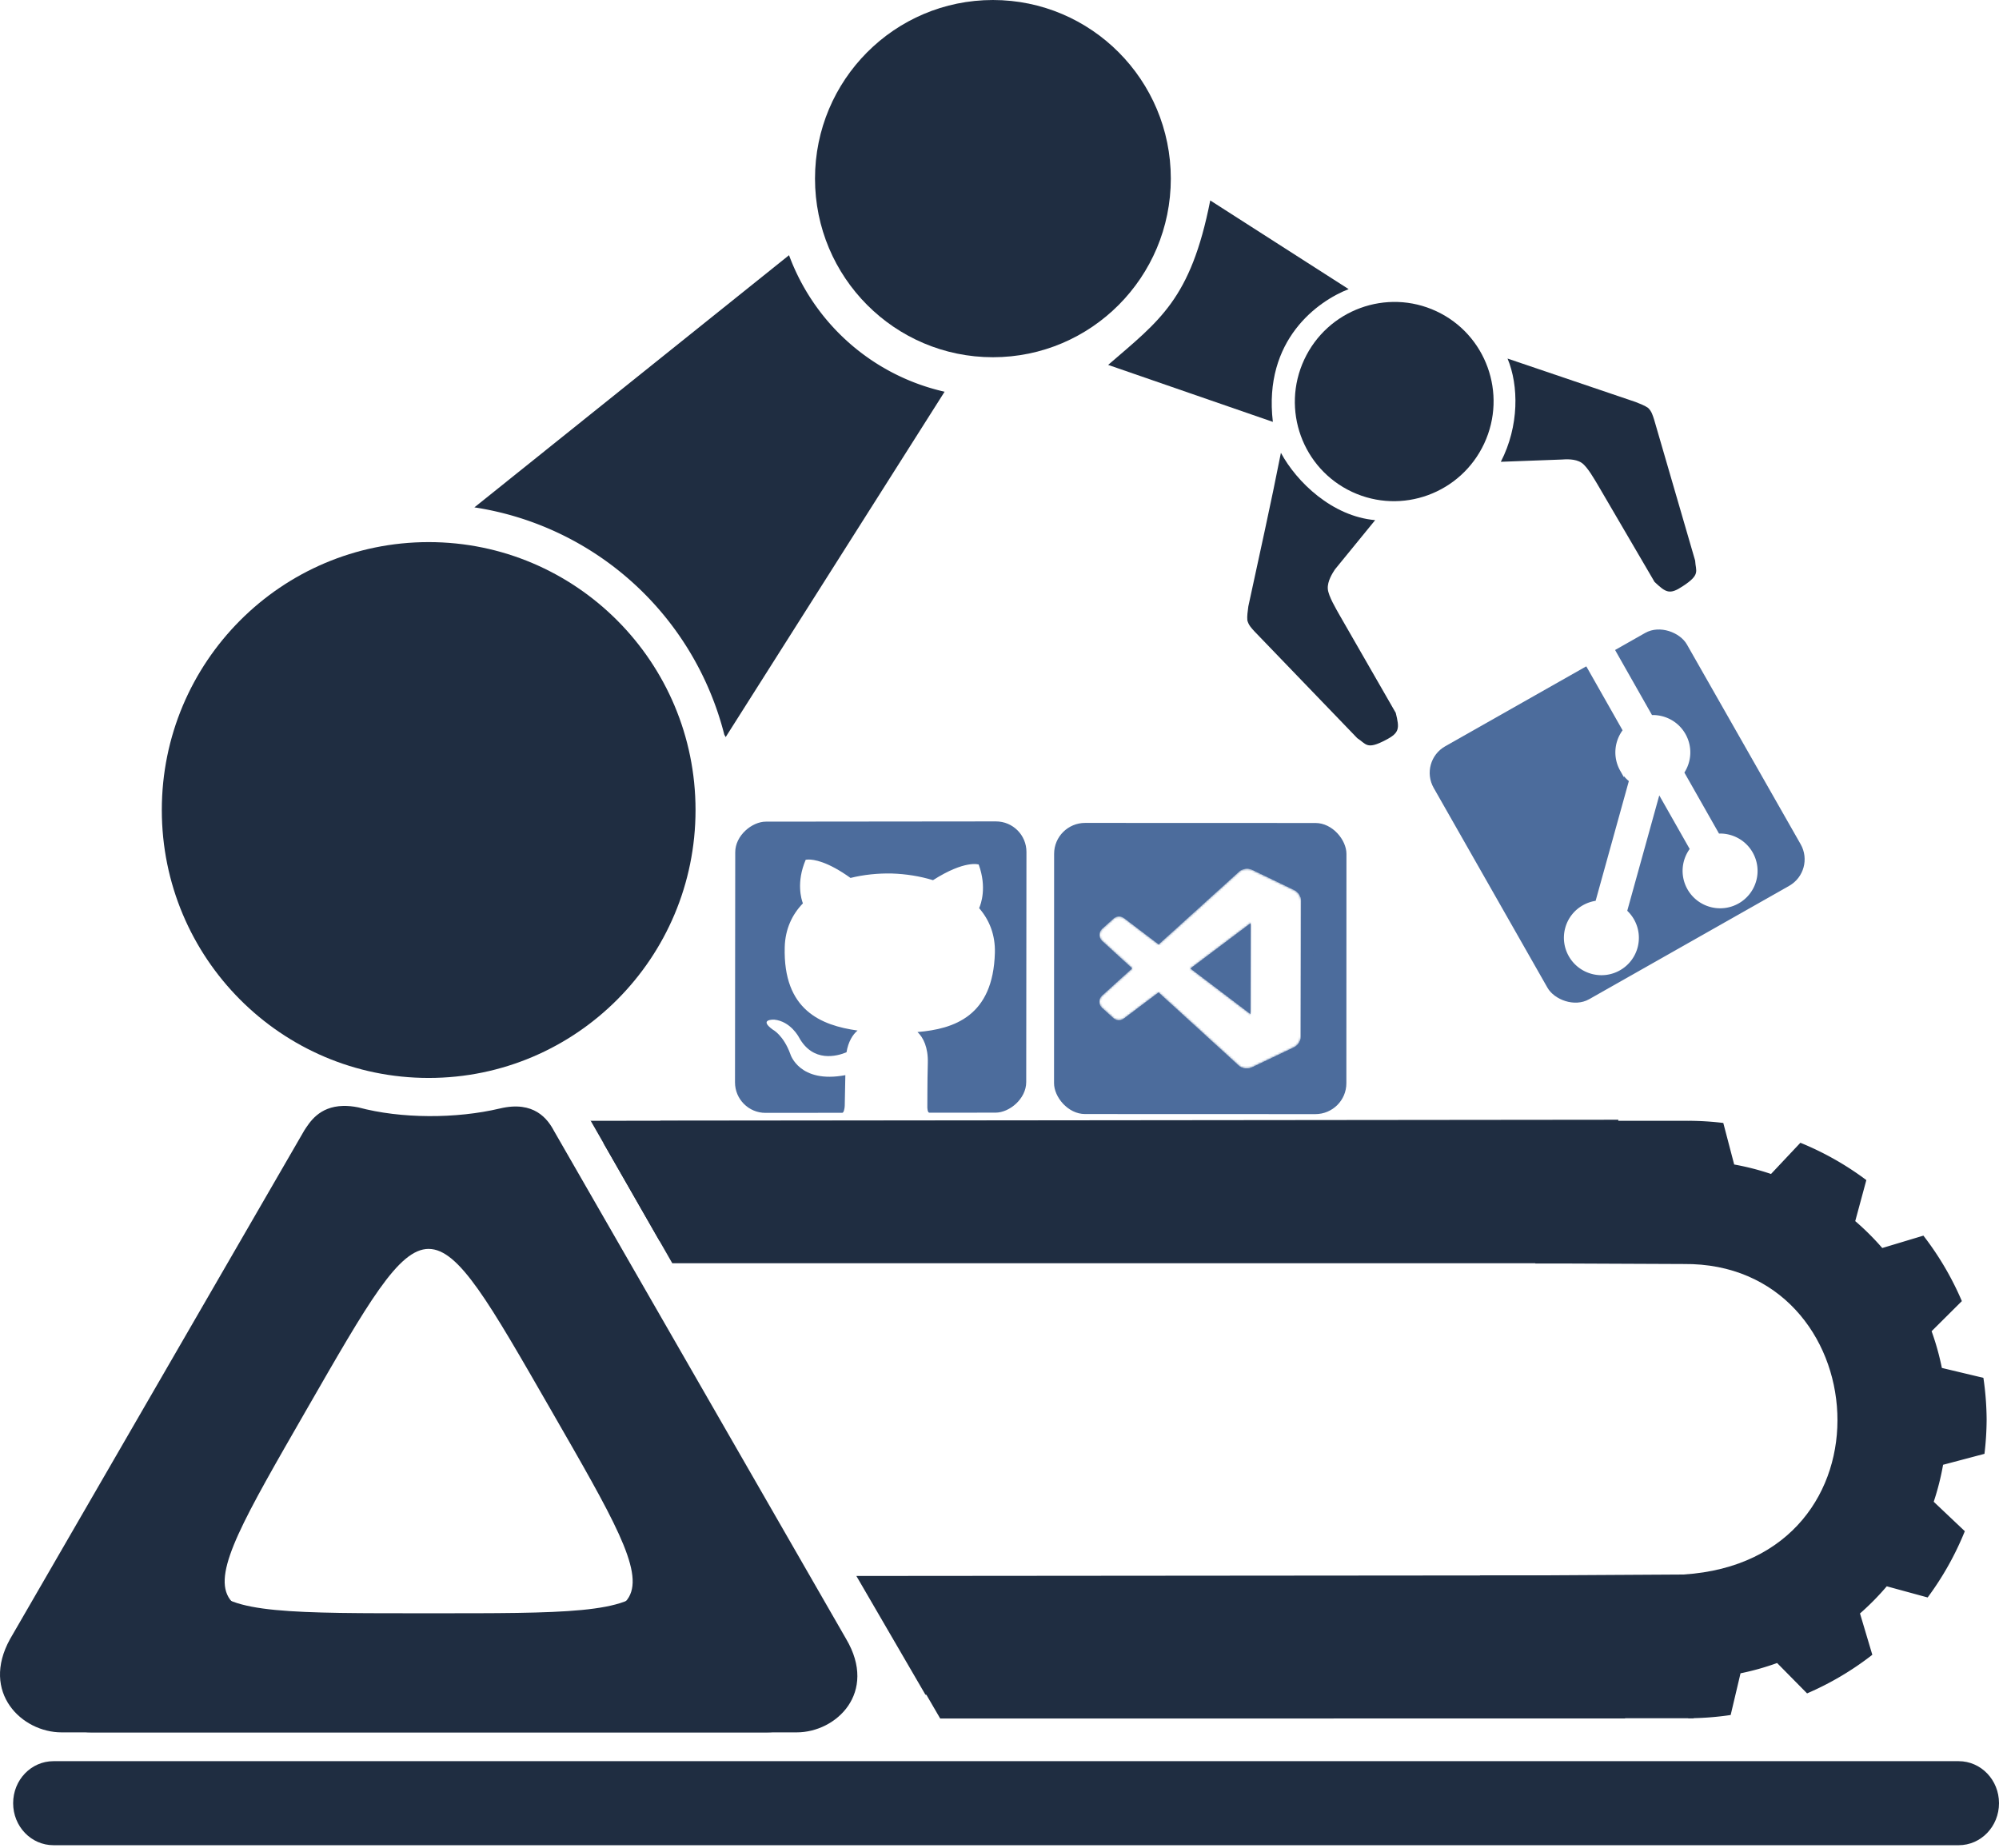
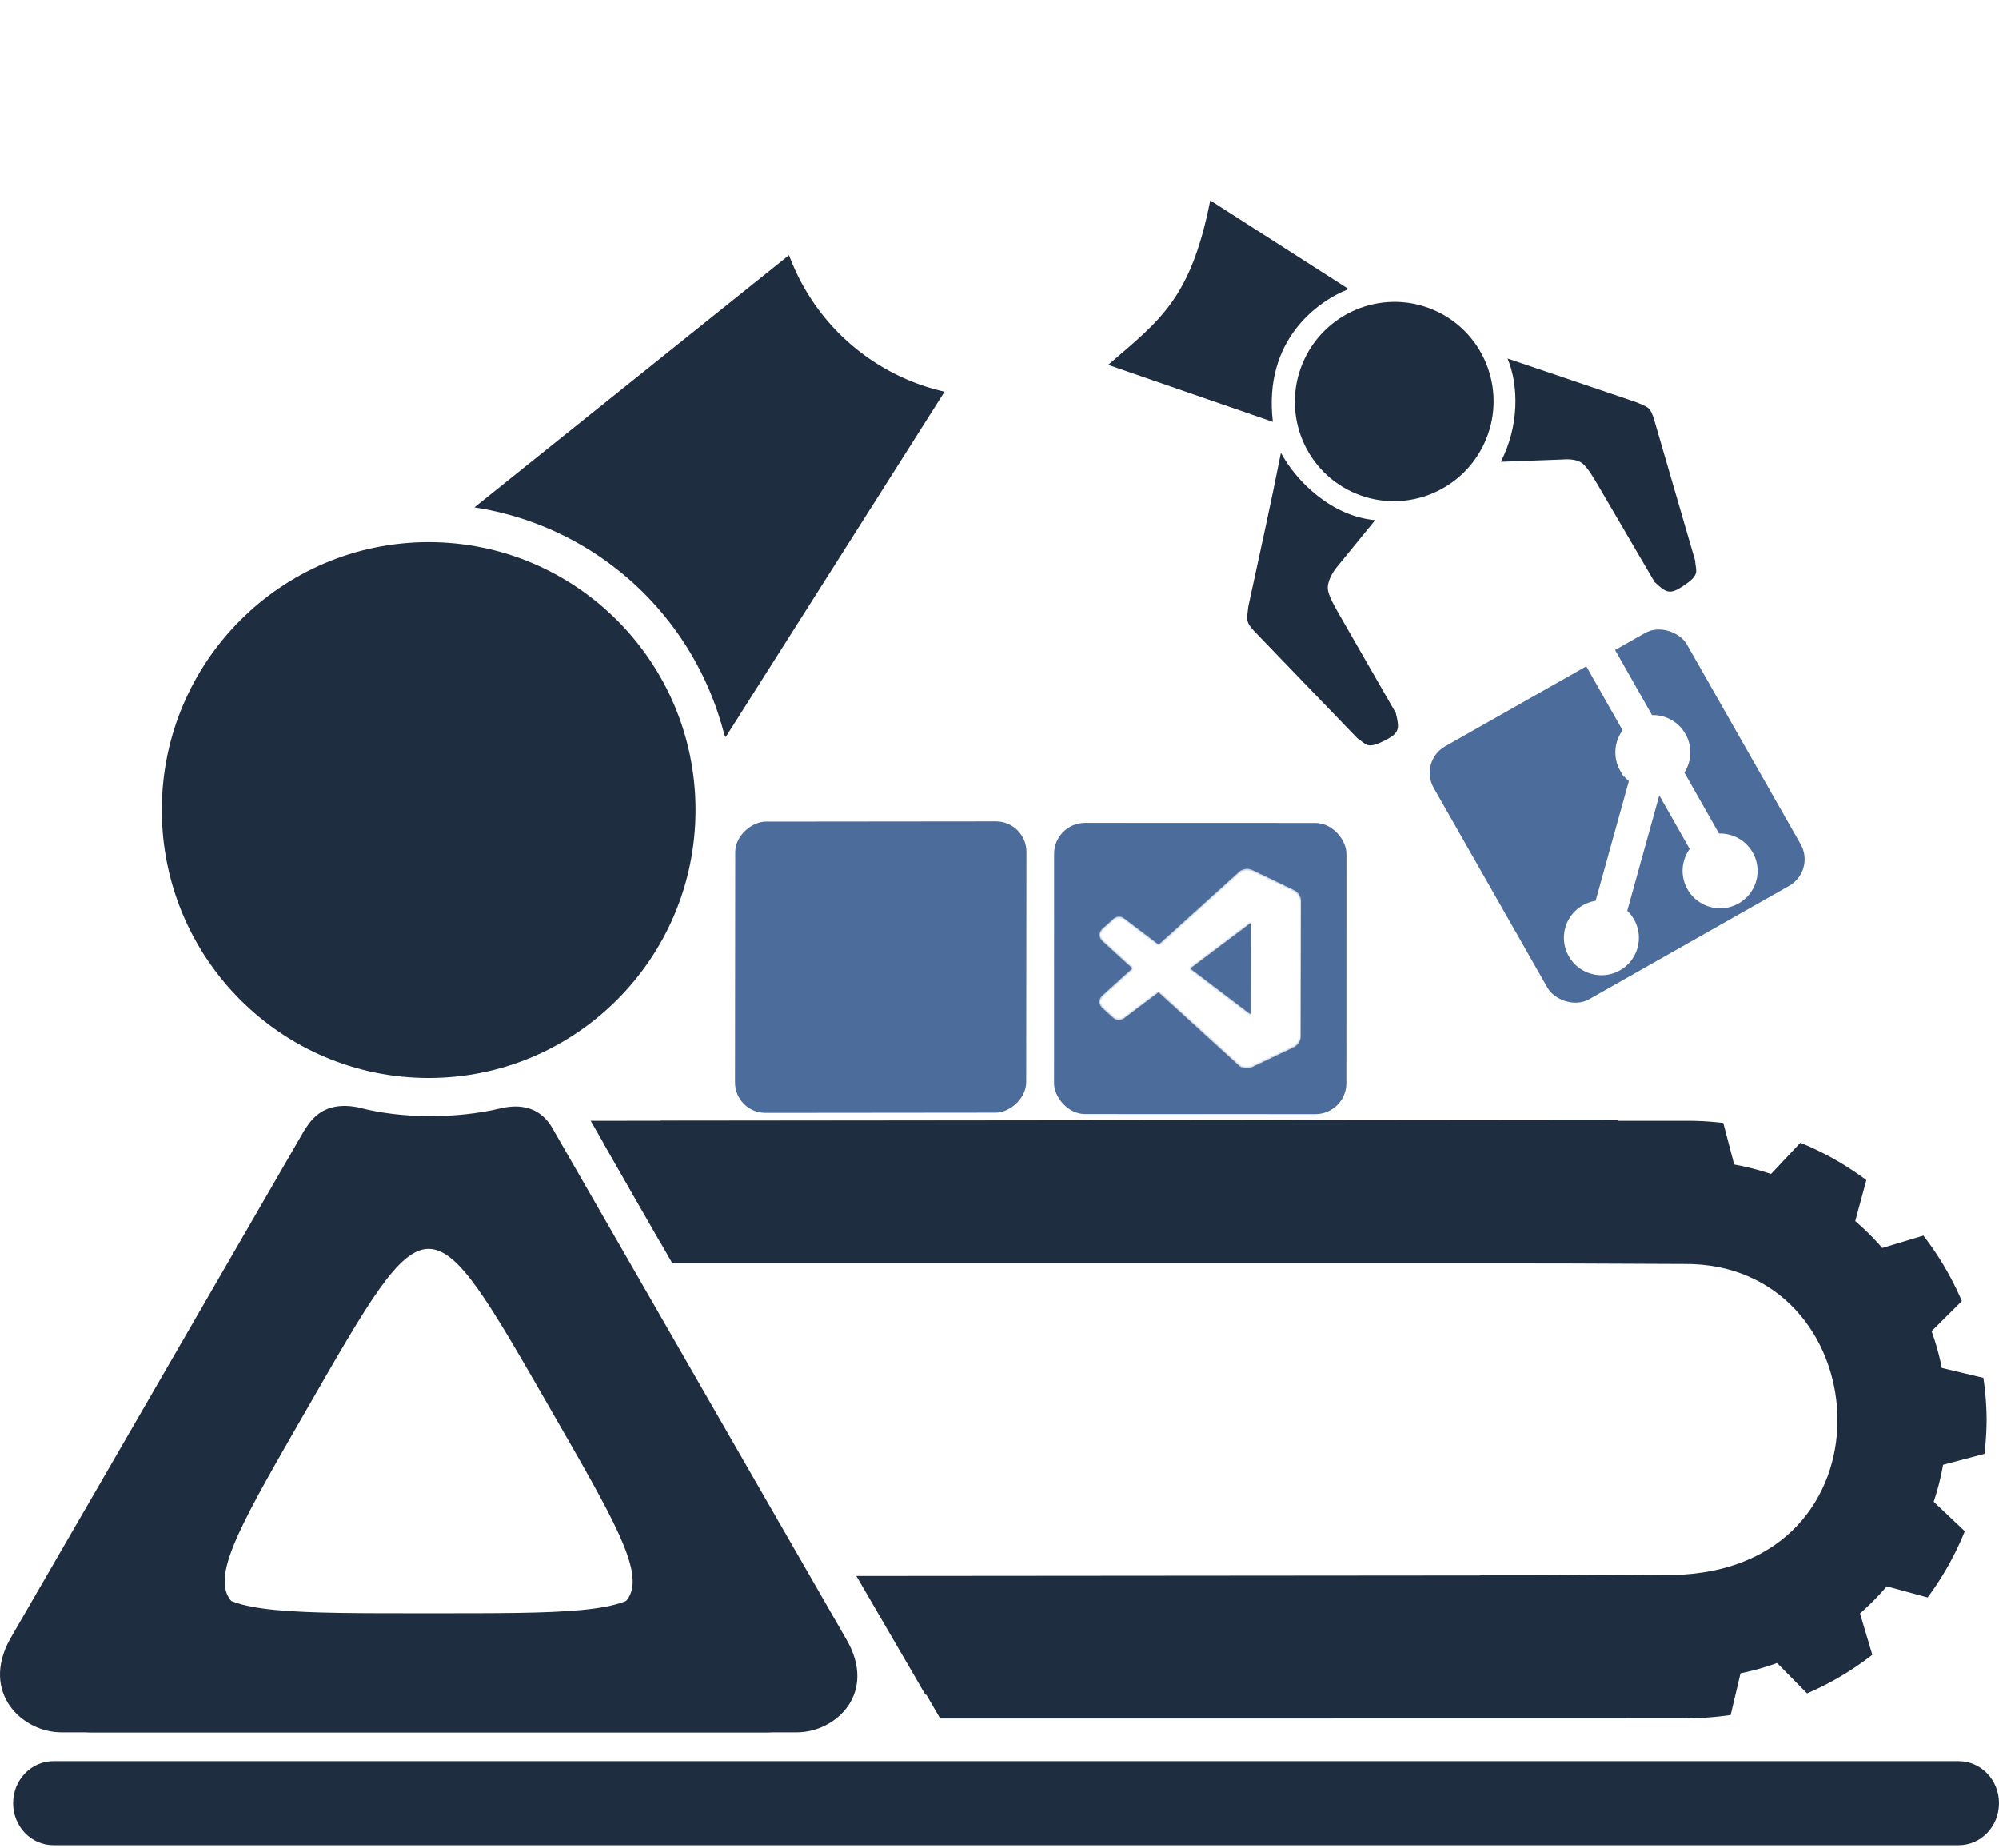
<svg xmlns="http://www.w3.org/2000/svg" width="1013.545" height="936.819" viewBox="0 0 950.198 878.268">
  <defs>
    <mask id="A" mask-type="alpha" maskUnits="userSpaceOnUse" x="0" y="0" width="100" height="100">
      <path fill-rule="evenodd" d="M70.912 99.317c1.575.614 3.371.574 4.961-.191l20.588-9.907A6.25 6.25 0 0 0 100 83.587V16.413a6.25 6.25 0 0 0-3.539-5.632L75.873.874c-2.086-1.004-4.528-.758-6.359.573a6.24 6.24 0 0 0-.744.636L29.355 38.042 12.187 25.01c-1.598-1.213-3.834-1.114-5.318.236l-5.506 5.009a4.17 4.17 0 0 0-.004 6.162L16.247 50 1.359 63.583a4.17 4.17 0 0 0 .004 6.162l5.506 5.009c1.484 1.35 3.72 1.45 5.318.236l17.168-13.032 39.414 35.958c.624.624 1.356 1.094 2.143 1.4zm4.103-72.018L45.109 50l29.906 22.701z" fill="#fff" />
    </mask>
    <filter id="B" x="-8.394" y="15.829" width="116.727" height="92.246" filterUnits="userSpaceOnUse" color-interpolation-filters="sRGB">
      <feFlood flood-opacity="0" result="A" />
      <feColorMatrix in="SourceAlpha" values="0 0 0 0 0 0 0 0 0 0 0 0 0 0 0 0 0 0 127 0" />
      <feOffset />
      <feGaussianBlur stdDeviation="4.167" />
      <feColorMatrix values="0 0 0 0 0 0 0 0 0 0 0 0 0 0 0 0 0 0 0.25 0" />
      <feBlend mode="overlay" in2="A" />
      <feBlend in="SourceGraphic" />
    </filter>
    <filter id="C" x="60.417" y="-8.076" width="47.917" height="116.151" filterUnits="userSpaceOnUse" color-interpolation-filters="sRGB">
      <feFlood flood-opacity="0" result="A" />
      <feColorMatrix in="SourceAlpha" values="0 0 0 0 0 0 0 0 0 0 0 0 0 0 0 0 0 0 127 0" />
      <feOffset />
      <feGaussianBlur stdDeviation="4.167" />
      <feColorMatrix values="0 0 0 0 0 0 0 0 0 0 0 0 0 0 0 0 0 0 0.25 0" />
      <feBlend mode="overlay" in2="A" />
      <feBlend in="SourceGraphic" />
    </filter>
    <path id="D" d="M286.743-636.504l32.813 57.286h455.794v-57.534l-488.606.506z" />
    <path id="E" d="M414.095-419.237l32.813 56.414 325.55-.019v-56.691z" />
  </defs>
  <g transform="translate(0 1179.638)">
    <g transform="matrix(.957 .002 -.002 .953 -604.788 -1280.599)">
      <g fill="#4c6c9c">
        <rect width="145.2" height="145.2" x="1155.716" y="515.948" rx="15.402" transform="rotate(359.9)" />
        <rect width="112.094" height="112.971" x="1173.294" y="529.918" rx="15.402" />
      </g>
      <g mask="url(#A)" transform="translate(1179.341 536.403)" fill="#fff">
        <path d="M96.461 10.796L75.857.876a6.23 6.23 0 0 0-7.107 1.208l-67.451 61.5a4.17 4.17 0 0 0 .004 6.162l5.51 5.009c1.485 1.35 3.722 1.45 5.321.237L93.361 13.37c2.725-2.067 6.639-.124 6.639 3.297v-.239a6.25 6.25 0 0 0-3.539-5.631z" />
        <g filter="url(#B)">
          <path d="M96.461 89.204l-20.604 9.921a6.23 6.23 0 0 1-7.107-1.208l-67.451-61.5a4.17 4.17 0 0 1 .004-6.162l5.51-5.009c1.485-1.35 3.722-1.45 5.321-.236L93.361 86.63c2.725 2.067 6.639.124 6.639-3.297v.239a6.25 6.25 0 0 1-3.539 5.631z" />
        </g>
        <g filter="url(#C)">
          <path d="M75.858 99.126a6.23 6.23 0 0 1-7.108-1.21c2.306 2.306 6.25.673 6.25-2.589V4.672c0-3.262-3.944-4.895-6.25-2.589C70.622.211 73.472-.274 75.858.874l20.601 9.907A6.25 6.25 0 0 1 100 16.413v67.174a6.25 6.25 0 0 1-3.541 5.633z" />
        </g>
        <g style="mix-blend-mode:overlay" opacity=".25">
          <path fill-rule="evenodd" d="M70.851 99.317c1.575.614 3.371.574 4.961-.191L96.4 89.22a6.25 6.25 0 0 0 3.539-5.633V16.413a6.25 6.25 0 0 0-3.539-5.633L75.812.874c-2.086-1.004-4.528-.758-6.359.573-.261.19-.511.402-.744.636L29.294 38.041 12.126 25.01c-1.598-1.213-3.834-1.114-5.318.236l-5.506 5.009a4.17 4.17 0 0 0-.004 6.162L16.186 50 1.298 63.583a4.17 4.17 0 0 0 .004 6.162l5.506 5.009c1.484 1.35 3.72 1.45 5.318.237l17.168-13.032 39.414 35.958a6.22 6.22 0 0 0 2.143 1.4zm4.103-72.018L45.048 50l29.906 22.701z" />
        </g>
      </g>
    </g>
    <g fill="#1f2d41">
      <ellipse cx="203.764" cy="-794.629" ry="127.345" rx="126.848" />
-       <ellipse cx="471.967" cy="-1094.74" ry="84.897" rx="84.565" />
      <g fill-rule="evenodd">
        <path d="M163.139-653.99c-11.569.281-16.003 7.894-18.469 11.606L4.776-400.584c-14.081 25.472 5.653 44.344 24.441 44.344h349.509c18.806 0 38.531-18.872 23.503-44.344L263.32-642.131c-2.972-5.597-9.422-14.503-25.687-10.641-20.719 4.922-47.025 4.922-67.294-.516-2.663-.534-5.062-.75-7.2-.694zm40.622 47.784c15.656 0 31.313 27.778 63.281 83.344 63.9 111.113 64.538 110.016-63.281 110.016-127.809 0-127.172 1.097-63.281-110.025 31.969-55.556 47.625-83.344 63.281-83.344z" />
        <path d="M166.419-629.951c-10.635.259-14.711 7.256-16.978 10.669L20.843-397.004C7.898-373.589 26.039-356.24 43.31-356.24h321.291c17.288 0 35.42-17.348 21.606-40.764L258.512-619.049c-2.732-5.145-8.661-13.332-23.614-9.782-19.046 4.525-43.228 4.525-61.861-.474-2.448-.491-4.654-.689-6.619-.638zm37.342 43.926c14.392 0 28.784 25.535 58.172 76.615 58.741 102.142 59.327 101.133-58.172 101.133-117.49 0-116.904 1.008-58.172-101.142 29.388-51.071 43.78-76.615 58.172-76.615z" />
      </g>
      <path d="M313.851-646.903v.516l32.813 57.028h455.794v.066c46.661 0 84.487 37.973 84.487 84.816 0 22.495-8.901 44.068-24.746 59.974s-37.334 24.842-59.742 24.842v56.691l.45.019c6.609-.049 13.206-.562 19.744-1.537l4.688-19.819a122.34 122.34 0 0 0 17.381-4.894l14.25 14.438a141.29 141.29 0 0 0 31.013-18.347l-5.859-19.641a122.97 122.97 0 0 0 12.722-12.909l19.434 5.306a142.12 142.12 0 0 0 17.672-31.5l-14.784-13.988c1.913-5.742 3.401-11.617 4.453-17.578l19.669-5.203c.656-5.413 1-10.86 1.031-16.312a142.51 142.51 0 0 0-1.538-19.809l-19.744-4.706a123.59 123.59 0 0 0-4.875-17.456l14.381-14.306a142.09 142.09 0 0 0-18.281-31.125l-19.556 5.887a122.96 122.96 0 0 0-12.844-12.787l5.278-19.5c-9.655-7.229-20.19-13.189-31.35-17.738l-13.959 14.831c-5.719-1.93-11.573-3.434-17.512-4.5l-5.175-19.744a140.87 140.87 0 0 0-16.238-1.031l-.45.028v-.037H313.851z" />
      <path d="M527.439-419.624v.516l32.784 56.156h244.856v-56.681z" />
      <path d="M444.095-419.624v.516l32.813 56.156h244.847v-56.681z" />
      <path d="M575.274-1084.367l65.783 42.151c-14.469 5.602-40.637 24.001-36.022 63.098l-78.29-27.081c24.374-21.092 39.251-31.036 48.528-78.168z" paint-order="fill markers stroke" />
      <path fill-rule="evenodd" d="M375.051-1058.334l-149.55 119.85a145.106 145.669 0 0 1 118.781 108l.656 1.191L449.001-993.45a102.975 103.378 0 0 1-73.95-64.903z" />
      <ellipse cx="183.168" cy="-1176.15" ry="47.378" rx="47.193" transform="rotate(24.98)" />
    </g>
    <g transform="matrix(.815 -.463 .463 .815 14.493 -971.295)">
      <rect transform="matrix(1 .001 .001 1 0 0)" rx="15.49" width="147.575" height="147.575" x="530.652" y="489.602" fill="#4c6c9c" />
      <path d="M629.893 490.75l-.019 37.441c-6.551 2.668-11.17 9.079-11.172 16.601a17.85 17.85 0 0 0 1.387 6.946l-45.58 45.405a17.99 17.99 0 0 0-6.94-1.414c-9.932-.034-17.983 7.986-17.995 17.925-.006 9.927 8.043 18.007 17.974 18.043 9.94.027 17.991-7.993 17.995-17.925-.002-2.015-.346-3.957-.955-5.769l45.162-44.99-.013 34.311c-6.498 2.686-11.066 9.084-11.072 16.558-.001 9.941 8.042 18.015 17.981 18.05a17.92 17.92 0 0 0 17.99-17.921c.008-7.116-4.13-13.254-10.114-16.191l.014-36.787c5.988-2.895 10.125-9.007 10.13-16.12.004-7.069-4.075-13.175-10.007-16.133l.017-37.959zm47.638.228c.206.039.409.083.612.13a1.13 1.13 0 0 1 .521-.124z" fill="#fff" stroke="#fff" stroke-width="2" />
    </g>
    <path d="M777.469-988.563c2.22.889 4.333 1.682 5.925 2.799 1.707 1.637 2.177 3.459 2.861 5.526l19.507 67.057c.262 5.062 2.693 6.577-5.852 12.154-6.296 4.2-8.039 3.061-13.445-2.025l-27.087-46.312c-1.118-1.779-4.785-8.505-7.659-10.352-2.964-1.938-7.406-1.645-9.521-1.495l-28.8 1.067c8.77-16.999 8.533-36.267 3.2-49.067l60.87 20.648zm-168.604 24.152c-4.806 24.402-10.244 48.674-15.486 72.986-.316 2.407-.662 4.671-.47 6.637.588 2.326 1.945 3.652 3.41 5.289l48.847 50.725c4.281 2.759 4.408 5.665 13.462.892 6.75-3.471 6.613-5.581 4.836-12.9l-27.053-47.072c-1.001-1.877-5.062-8.477-5.259-11.941-.234-3.589 2.202-7.371 3.371-9.165l19.142-23.45c-20.473-1.808-37.333-18.133-44.8-32z" paint-order="fill markers stroke" fill="#1f2d41" />
    <g transform="matrix(.938 0 0 .938 800.146 -698.929)">
      <rect transform="matrix(-.001 1 -1 .001 0 0)" rx="15.49" width="147.575" height="147.575" x="-96.604" y="332.955" fill="#4c6c9c" />
-       <path d="M-443.404-76.94c-.907.017-1.348.145-1.348.145-4.845 11.373-2.218 19.939-1.408 22.064-5.497 5.7-8.962 13.058-9.209 22.168-.868 31.979 18.425 39.663 36.904 42.275-2.443 2.019-4.703 5.645-5.6 11.018-4.82 2.003-17.002 5.364-24.1-7.596 0 0-4.194-8.133-12.559-8.949 0 0-8.141-.327-.709 5.059 0 0 5.401 2.715 8.936 12.463 0 0 4.495 15.028 27.85 10.609l-.309 15.541c-.034 1.273-.448 3.549-1.426 3.805h44.488c-1.244-.476-1.224-2.84-1.203-3.607.075-2.749-.063-10.806.24-21.973.211-7.786-2.319-12.938-5.242-15.609 18.64-1.562 38.357-8.091 39.227-40.146.247-9.11-2.79-16.643-7.982-22.633.924-2.079 4.012-10.49-.219-22.109 0 0-6.938-2.432-23.16 7.934-6.619-2.03-13.74-3.151-20.832-3.377-7.093-.159-14.257.576-20.965 2.244-11.741-8.423-18.653-9.375-21.375-9.324z" fill="#fff" paint-order="fill markers stroke" />
    </g>
    <g fill="#1f2d41">
      <use href="#D" paint-order="fill markers stroke" />
      <use href="#D" x="-6.111" y="-10.668" paint-order="fill markers stroke" />
      <use href="#E" paint-order="fill markers stroke" />
      <use href="#E" x="-7.032" y="-11.332" paint-order="fill markers stroke" />
      <path d="M729.801-430.865l70.532-.408c103.17-6.602 91.543-148.504 0-147.572l-57.692-.249h-12.84V-605.8l116.338 5.083 56.511 49.076 2.287 84.788-53.584 55.218-147.847.653v-19.883zM25.445-342.544h905.554c10.637 0 19.2 8.908 19.2 19.973s-8.563 19.973-19.2 19.973H25.445c-10.637 0-19.2-8.908-19.2-19.973s8.563-19.973 19.2-19.973z" paint-order="fill markers stroke" />
    </g>
  </g>
</svg>